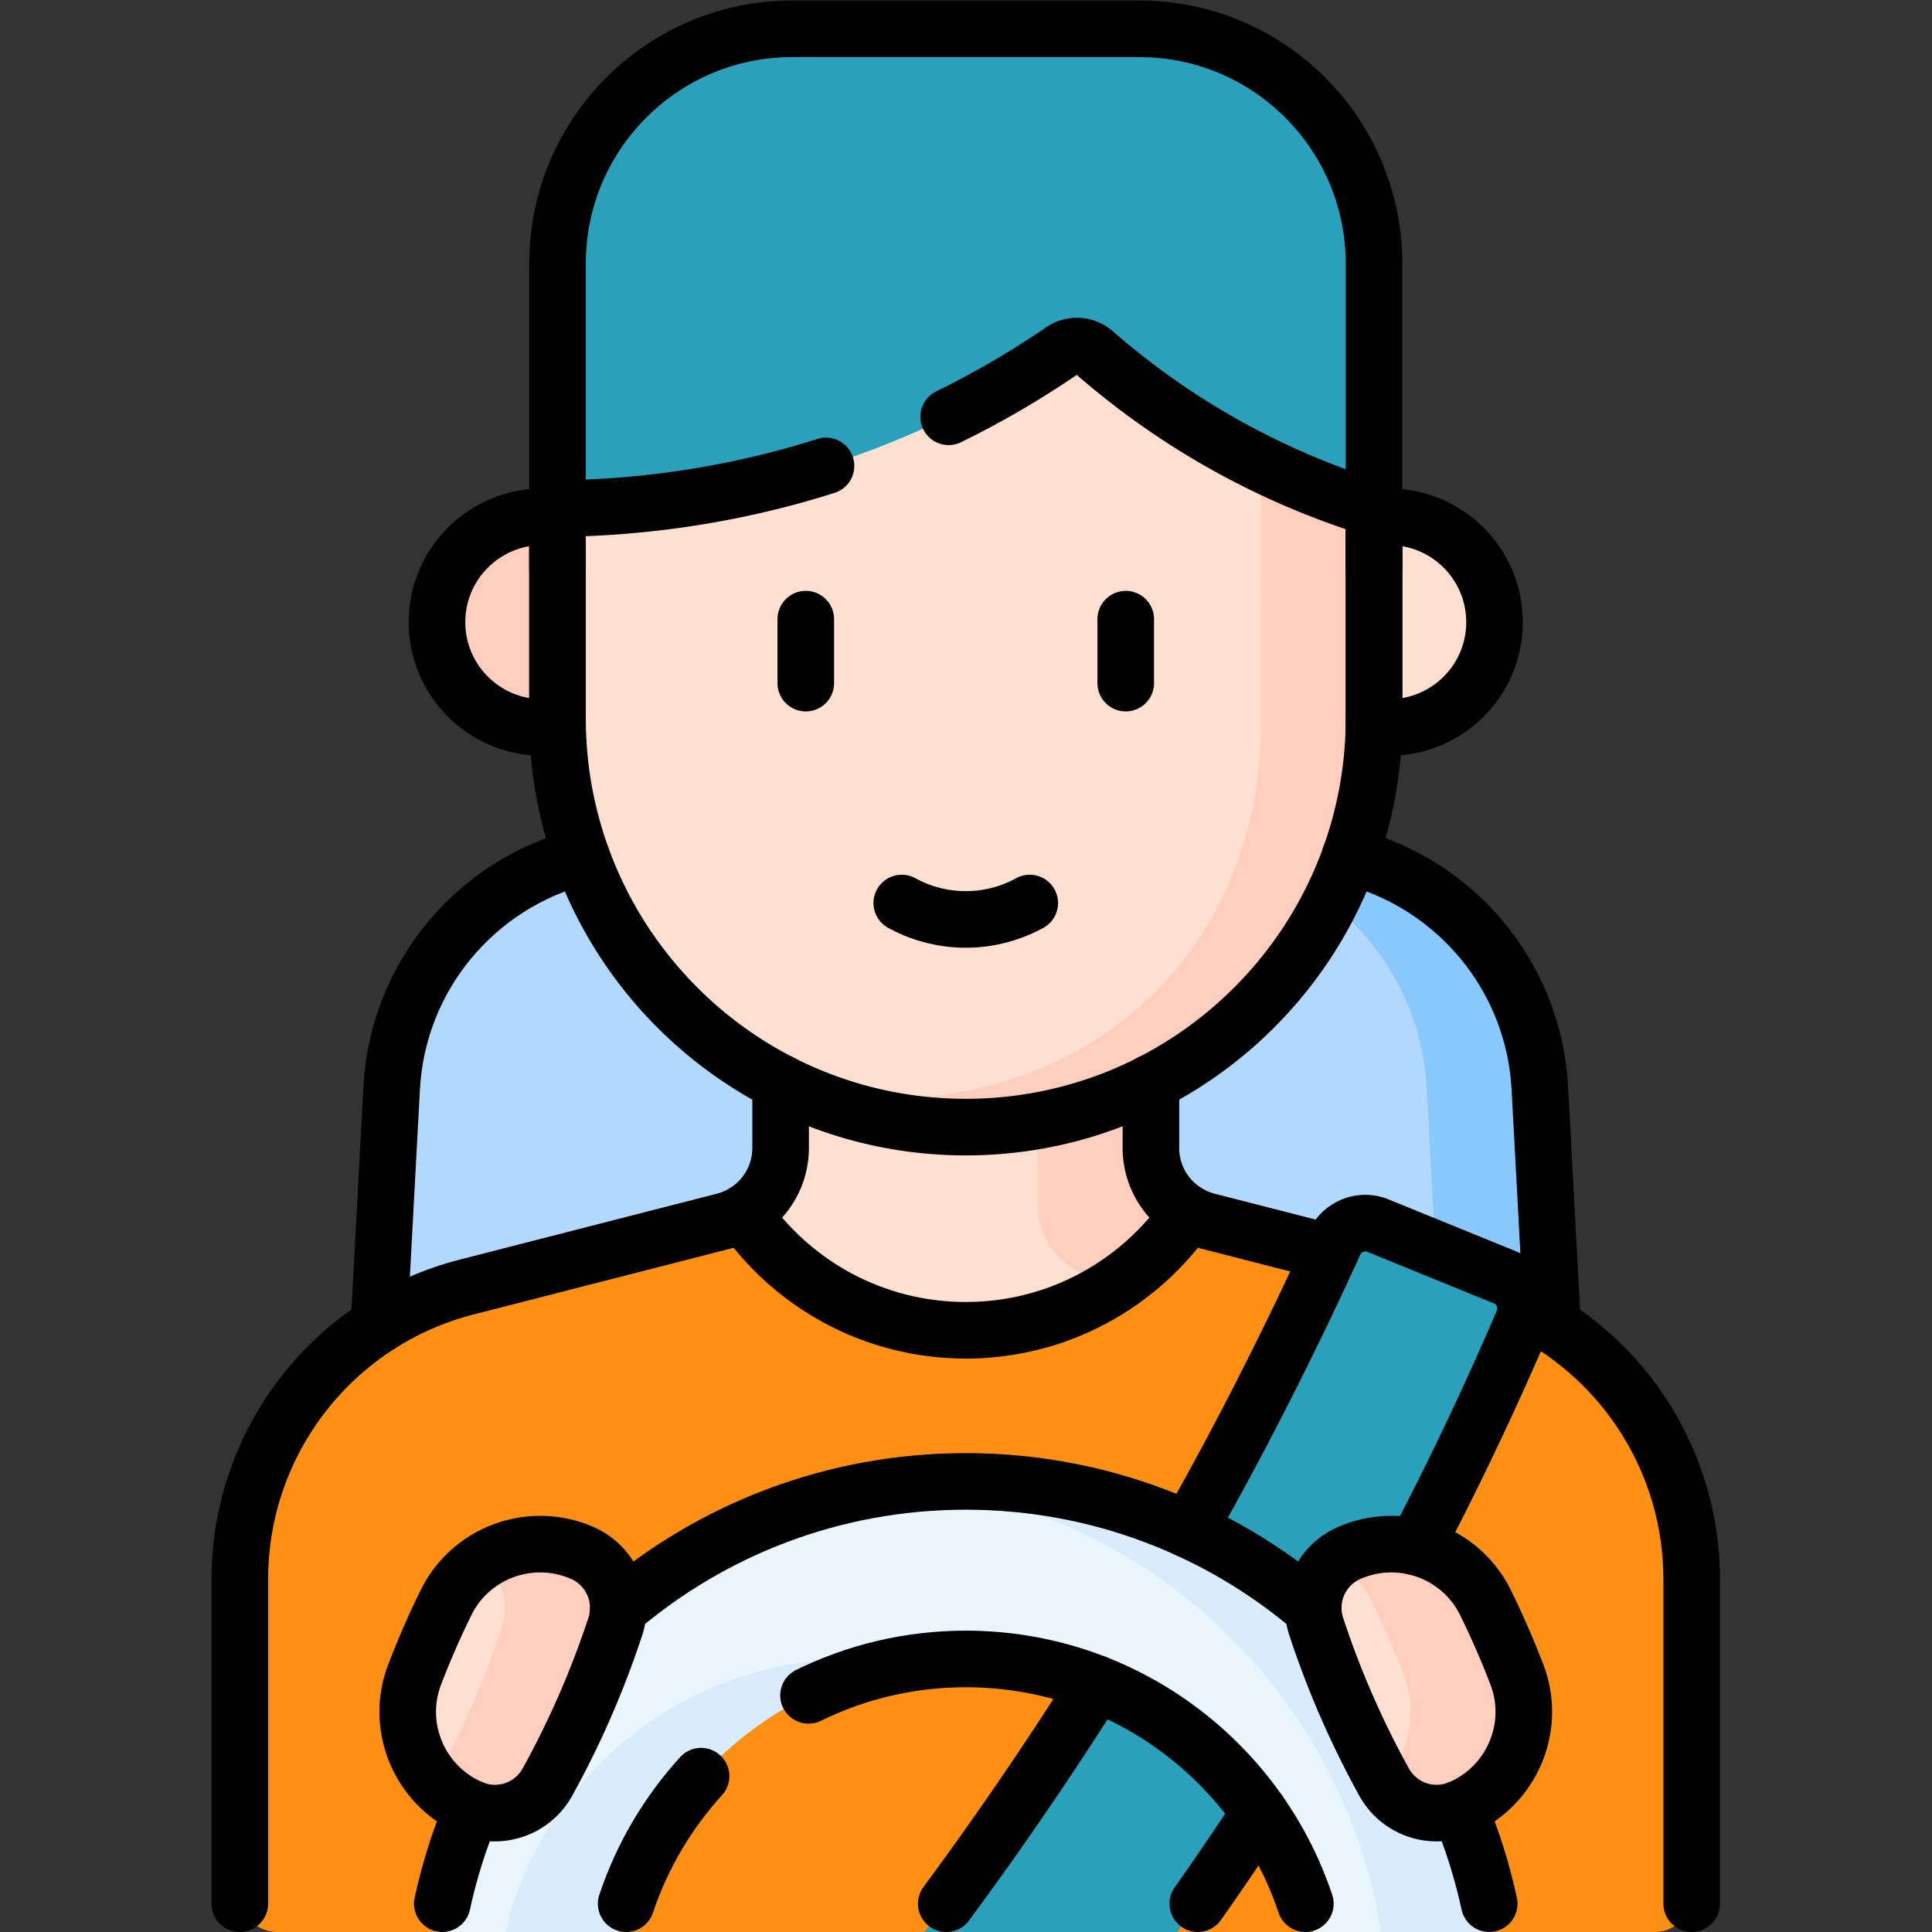
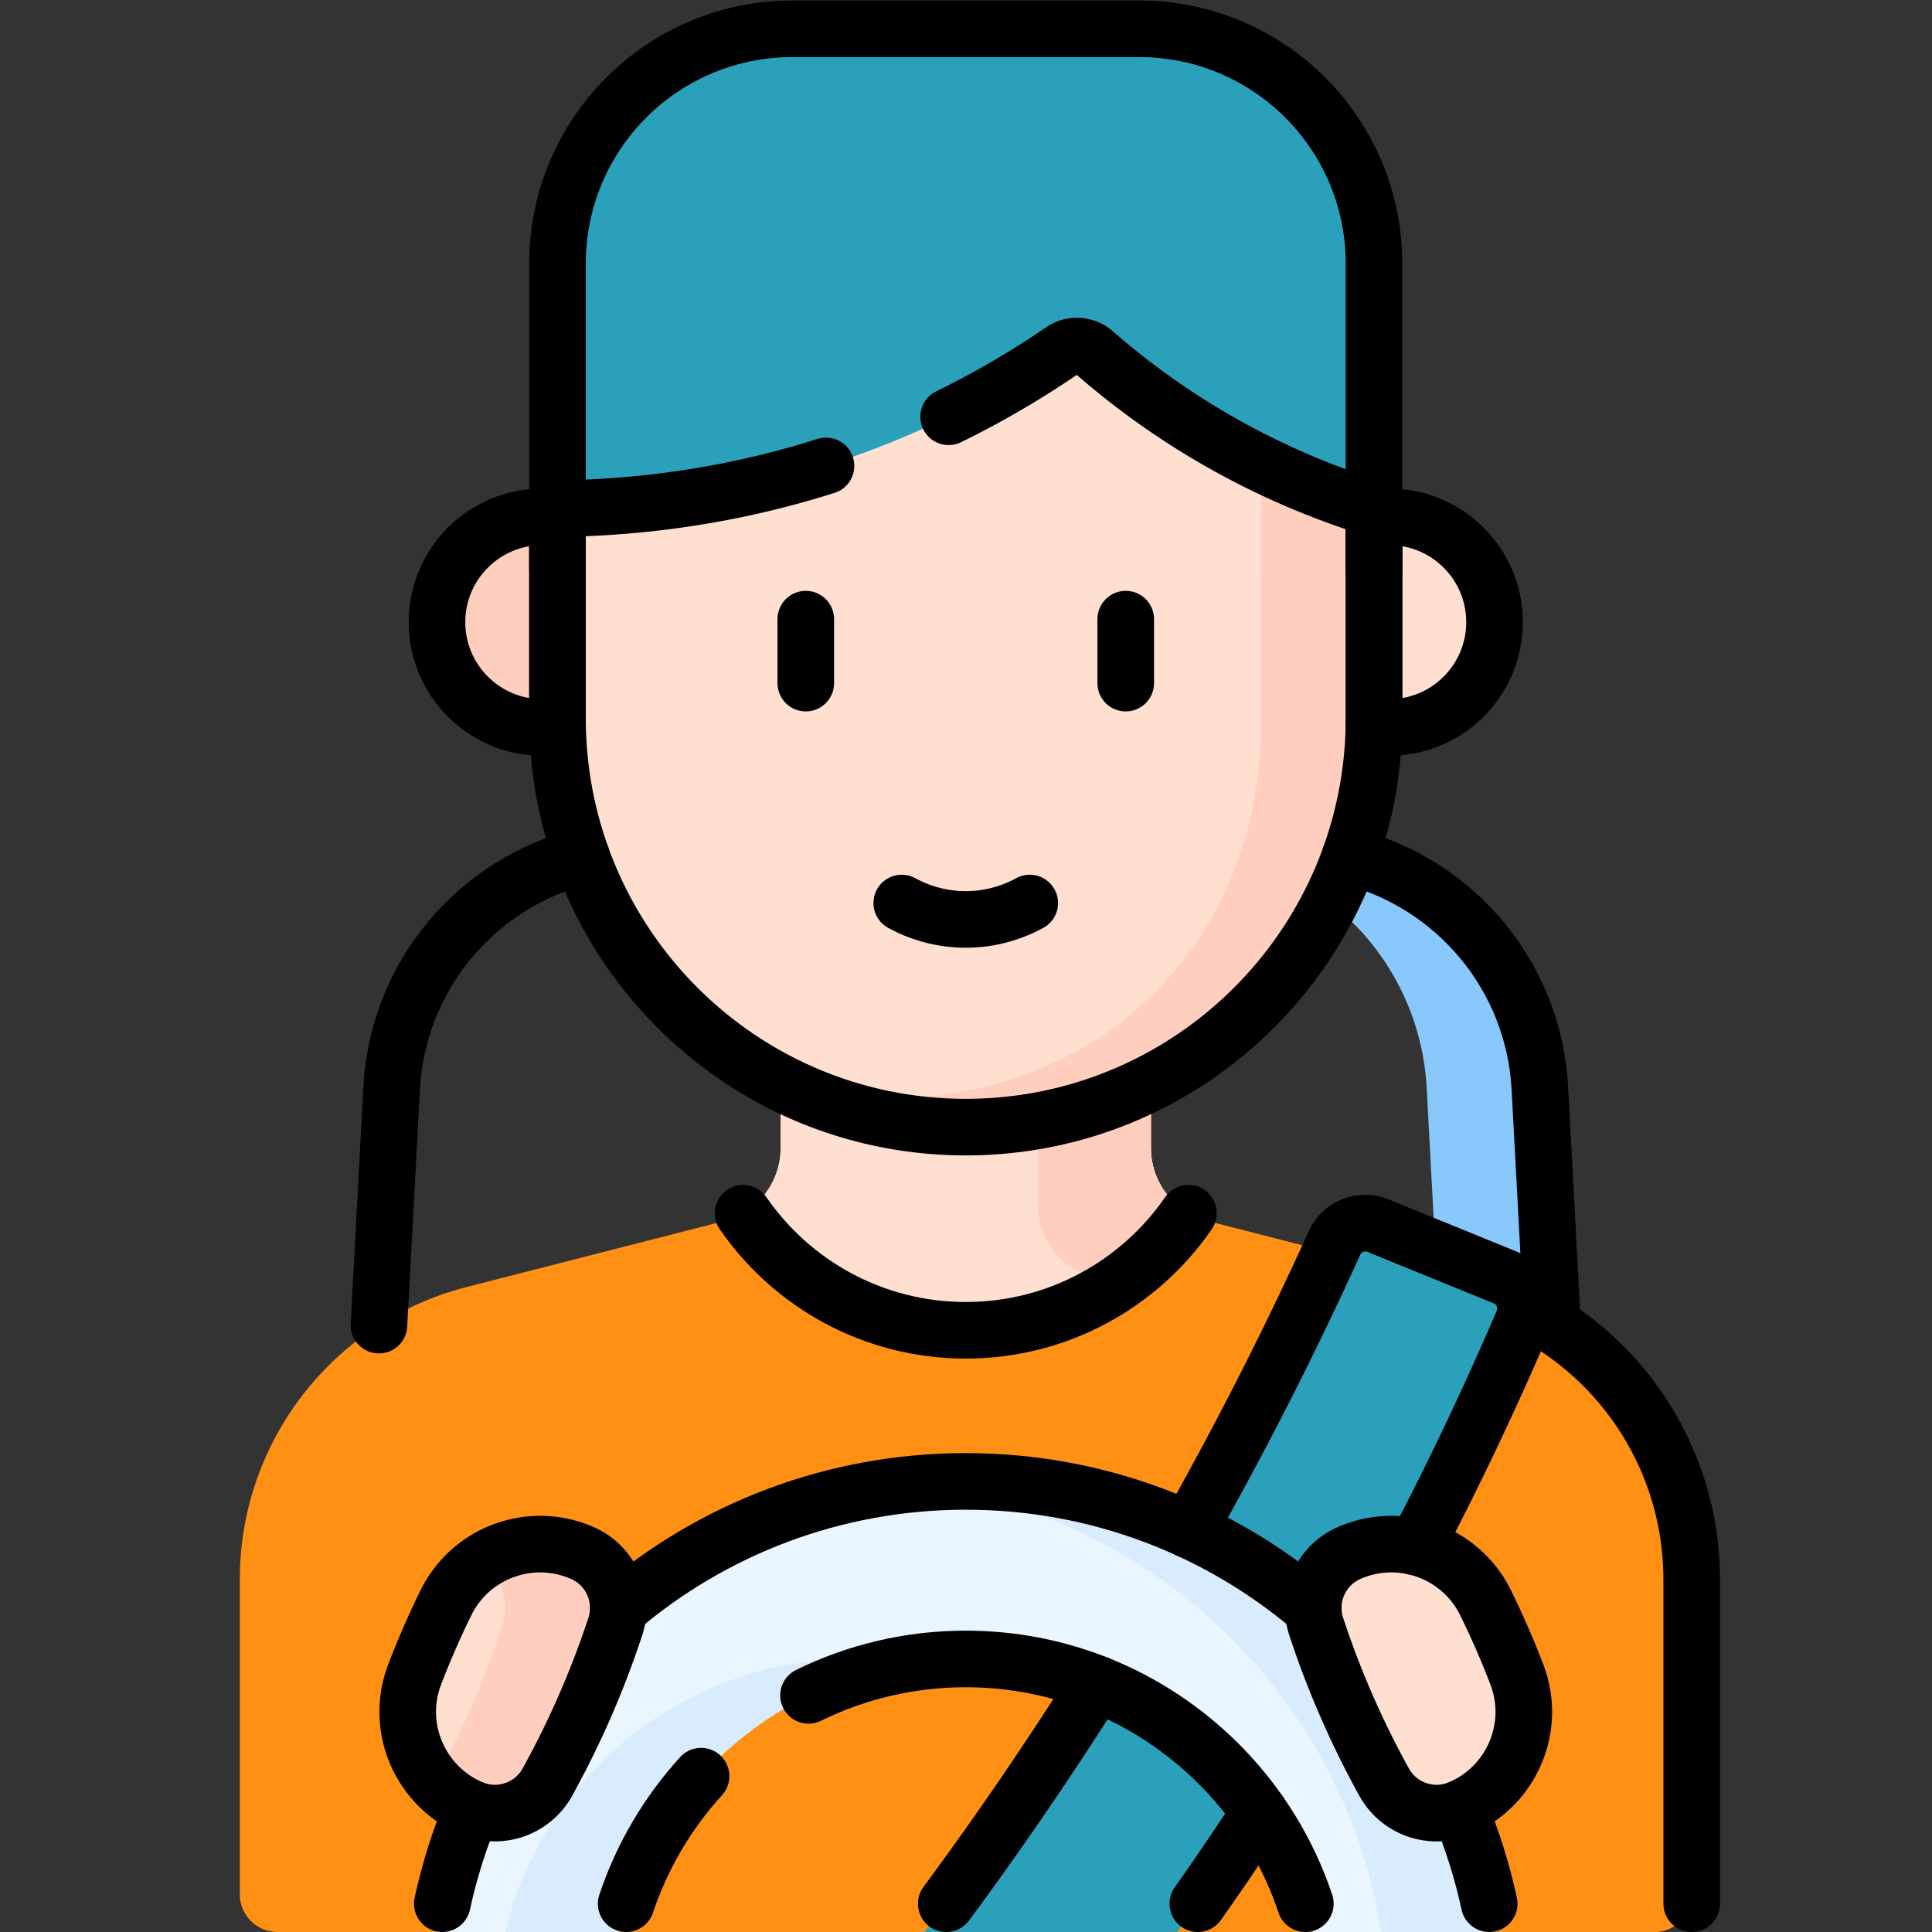
<svg xmlns="http://www.w3.org/2000/svg" width="512" height="512" x="0" y="0" viewBox="0 0 682.667 682.667" style="enable-background:new 0 0 512 512" xml:space="preserve" class="">
  <rect x="0" y="0" width="682.667" height="682.667" fill="#333333" stroke="none" />
  <g>
    <defs>
      <clipPath id="a" clipPathUnits="userSpaceOnUse">
        <path d="M0 512h512V0H0Z" fill="#000000" opacity="1" data-original="#000000" class="" />
      </clipPath>
    </defs>
    <g clip-path="url(#a)" transform="matrix(1.333 0 0 -1.333 0 682.667)">
-       <path d="m0 0 11.595 216.177c1.909 35.594 31.328 63.477 66.972 63.477h170.422c35.645 0 65.064-27.883 66.973-63.477L327.557 0Z" style="fill-opacity:1;fill-rule:nonzero;stroke:none" transform="translate(92.222 7.5)" fill="#b2d9fd" data-original="#b2d9fd" class="" />
-       <path d="M0 0c-1.909 35.595-31.328 63.477-66.973 63.477h-30C-61.328 63.477-31.909 35.595-30 0l11.595-216.177h30z" style="fill-opacity:1;fill-rule:nonzero;stroke:none" transform="translate(408.184 223.677)" fill="#89c8fd" data-original="#89c8fd" class="" />
+       <path d="M0 0c-1.909 35.595-31.328 63.477-66.973 63.477h-30C-61.328 63.477-31.909 35.595-30 0l11.595-216.177h30" style="fill-opacity:1;fill-rule:nonzero;stroke:none" transform="translate(408.184 223.677)" fill="#89c8fd" data-original="#89c8fd" class="" />
      <path d="M0 0v83.476c0 36.535-24.752 68.428-60.144 77.497l-68.171 17.466a20 20 0 0 0-15.037 19.374v30.047h-98.16v-30.047a20 20 0 0 0-15.036-19.374l-68.172-17.466c-35.391-9.069-60.143-40.962-60.143-77.497V0c0-5.523 4.477-10 10-10H-10C-4.478-10 0-5.523 0 0" style="fill-opacity:1;fill-rule:nonzero;stroke:none" transform="translate(448.432 10)" fill="#ff9014" data-original="#f58a97" class="" opacity="1" />
      <path d="m0 0-68.17 17.466a20 20 0 0 0-15.037 19.375v30.047h-30V21.841A20 20 0 0 1-98.17 2.466L-30-15c35.393-9.068 60.145-40.962 60.145-77.497v-78.476h20c5.523 0 10 4.477 10 10v83.476C60.145-40.962 35.393-9.068 0 0" style="fill-opacity:1;fill-rule:nonzero;stroke:none" transform="translate(388.287 170.973)" fill="#ff9014" data-original="#f07281" class="" opacity="1" />
      <path d="M0 0c12.927-18.744 34.538-31.037 59.029-31.037 24.492 0 46.103 12.293 59.03 31.037-6.038 3.513-9.95 10.023-9.95 17.277v30.047H9.949V17.277C9.949 10.023 6.038 3.513 0 0" style="fill-opacity:1;fill-rule:nonzero;stroke:none" transform="translate(196.97 190.537)" fill="#ffdfd0" data-original="#ffdfd0" class="" />
      <path d="m0 0 6.118-1.568a72.112 72.112 0 0 1 18.794 18.666c-6.038 3.513-9.949 10.023-9.949 17.277v30.046h-30V19.375A20 20 0 0 1 0 0" style="fill-opacity:1;fill-rule:nonzero;stroke:none" transform="translate(290.117 173.439)" fill="#ffcebf" data-original="#ffcebf" class="" />
      <path d="M0 0a841.51 841.51 0 0 1 46.793 74.268 846.335 846.335 0 0 1 39.368 80.013c1.97 4.599-.232 9.916-4.865 11.803l-33.525 13.655a8.951 8.951 0 0 1-11.53-4.59A973.424 973.424 0 0 0-1.12 101.411 967.969 967.969 0 0 0-66.676 0l-5.834-7.5h67z" style="fill-opacity:1;fill-rule:nonzero;stroke:none" transform="translate(317.51 7.5)" fill="#2ba0bb" data-original="#3c6d92" class="" opacity="1" />
      <path d="m0 0-33.525 13.655a8.952 8.952 0 0 1-11.53-4.59c-.372-.818-.761-1.649-1.137-2.47L-30 0c4.633-1.887 6.835-7.204 4.864-11.803a846.071 846.071 0 0 0-39.367-80.013 841.278 841.278 0 0 0-46.793-74.268l-5.51-7.5h30l5.51 7.5a841.278 841.278 0 0 1 46.793 74.268A846.071 846.071 0 0 1 4.864-11.803C6.835-7.204 4.633-1.887 0 0" style="fill-opacity:1;fill-rule:nonzero;stroke:none" transform="translate(398.806 173.584)" fill="#2ba0bb" data-original="#345e80" class="" opacity="1" />
      <path d="M0 0c13.76 63.98 70.66 111.94 138.76 111.94 68.099 0 125-47.96 138.76-111.94l1.24-7.5h-48L228.779 0C216.2 37.66 180.6 64.88 138.76 64.88S61.319 37.66 48.74 0l-1.98-7.5H-1.399Z" style="fill-opacity:1;fill-rule:nonzero;stroke:none" transform="translate(117.24 7.5)" fill="#eaf6ff" data-original="#eaf6ff" class="" />
      <path d="M0 0c-41.84 0-77.439-27.22-90.02-64.88l-1.98-7.5h30l1.98 7.5C-48.975-31.814-20.181-6.802 15-1.191A95.239 95.239 0 0 1 0 0" style="fill-opacity:1;fill-rule:nonzero;stroke:none" transform="translate(226 72.38)" fill="#d8ecfe" data-original="#d8ecfe" class="" />
      <path d="M0 0c-13.76 63.98-70.66 111.94-138.76 111.94-5.066 0-10.07-.272-15-.79C-92.434 104.708-42.736 59.22-30 0l1.24-7.5h30z" style="fill-opacity:1;fill-rule:nonzero;stroke:none" transform="translate(394.76 7.5)" fill="#d8ecfe" data-original="#d8ecfe" class="" />
      <path d="m0 0-.002-.001C-7.53-3.287-16.314-.302-20.289 6.887a240.995 240.995 0 0 0-17.987 41.219c-2.564 7.789 1.241 16.244 8.756 19.524 13.63 5.949 29.545.157 36.116-13.184a225.067 225.067 0 0 0 8.32-19.072C20.215 21.511 13.602 5.937 0 0" style="fill-opacity:1;fill-rule:nonzero;stroke:none" transform="translate(387.18 32.85)" fill="#ffdfd0" data-original="#ffdfd0" class="" />
-       <path d="M0 0a225.423 225.423 0 0 1-8.32 19.072c-6.571 13.342-22.487 19.134-36.116 13.185a15.917 15.917 0 0 1-3.617-2.2 27.665 27.665 0 0 0 9.733-10.985A225.423 225.423 0 0 0-30 0c3.818-9.989 1.45-20.865-5.26-28.386l.055-.1c3.975-7.189 12.759-10.174 20.287-6.889l.002.001C-1.314-29.437 5.299-13.862 0 0" style="fill-opacity:1;fill-rule:nonzero;stroke:none" transform="translate(402.096 68.224)" fill="#ffcebf" data-original="#ffcebf" class="" />
      <path d="m0 0 .002-.001C7.53-3.287 16.314-.302 20.289 6.887a240.995 240.995 0 0 1 17.987 41.219c2.564 7.789-1.241 16.244-8.756 19.524-13.63 5.949-29.545.157-36.116-13.184a225.067 225.067 0 0 1-8.32-19.072C-20.215 21.511-13.602 5.937 0 0" style="fill-opacity:1;fill-rule:nonzero;stroke:none" transform="translate(124.82 32.85)" fill="#ffdfd0" data-original="#ffdfd0" class="" />
      <path d="M0 0c-8.899 3.884-18.772 2.76-26.383-2.2 5.037-4.056 7.25-10.913 5.139-17.324a241.039 241.039 0 0 0-17.932-41.119 27.824 27.824 0 0 1 9.656-6.987l.002-.001c7.529-3.286 16.313-.301 20.288 6.888A241.084 241.084 0 0 1 8.756-19.524C11.32-11.735 7.516-3.28 0 0" style="fill-opacity:1;fill-rule:nonzero;stroke:none" transform="translate(154.34 100.481)" fill="#ffcebf" data-original="#ffcebf" class="" />
      <path d="M0 0h-216.439v81.219c0 34.383 27.872 62.255 62.254 62.255h91.93C-27.872 143.474 0 115.602 0 81.219Z" style="fill-opacity:1;fill-rule:nonzero;stroke:none" transform="translate(364.22 361.026)" fill="#2ba0bb" data-original="#3c6d92" class="" opacity="1" />
      <path d="M0 0h-30C4.383 0 32.255-27.873 32.255-62.255v-81.219h30v81.219C62.255-27.873 34.383 0 0 0" style="fill-opacity:1;fill-rule:nonzero;stroke:none" transform="translate(301.965 504.5)" fill="#2ba0bb" data-original="#345e80" class="" opacity="1" />
      <path d="M0 0c-17.669 0-34.349.651-49.08 8.177-35.101 17.931-59.14 54.497-59.14 96.69v55.489c22.023.236 55.106 3.485 91.493 18.802a238.845 238.845 0 0 1 42.266 23.071 6.96 6.96 0 0 0 8.507-.503 204.394 204.394 0 0 1 27.786-20.416 204.72 204.72 0 0 1 46.388-20.954v-55.489c0-42.006-23.827-78.435-58.675-96.451C34.7.741 17.854 0 0 0" style="fill-opacity:1;fill-rule:nonzero;stroke:none" transform="translate(256 216.953)" fill="#ffdfd0" data-original="#ffdfd0" class="" />
      <path d="M0 0c-17.669 0-34.349.651-49.08 8.177-35.101 17.931-59.14 54.497-59.14 96.69v55.489c22.023.236 55.106 3.485 91.493 18.802a238.845 238.845 0 0 1 42.266 23.071 6.96 6.96 0 0 0 8.507-.503 204.394 204.394 0 0 1 27.786-20.416 204.72 204.72 0 0 1 46.388-20.954v-55.489c0-42.006-23.827-78.435-58.675-96.451C34.7.741 17.854 0 0 0" style="fill-opacity:1;fill-rule:nonzero;stroke:none" transform="translate(256 216.953)" fill="#ffdfd0" data-original="#ffdfd0" class="" />
      <path d="M0 0v55.489a205.259 205.259 0 0 0-29.962 11.919L-30 0c.204-7.478.397-43.322-26.859-71.513-25.07-25.928-63.757-35.451-100.441-25.175l.006-.005c14.731-7.524 31.408-11.767 49.074-11.767 17.856 0 34.7 4.334 49.545 12.009C-23.827-78.435 0-42.006 0 0" style="fill-opacity:1;fill-rule:nonzero;stroke:none" transform="translate(364.22 321.82)" fill="#ffcebf" data-original="#ffcebf" class="" />
      <path d="M0 0h-4.026v55.835H0c15.418 0 27.917-12.499 27.917-27.918C27.917 12.499 15.418 0 0 0" style="fill-opacity:1;fill-rule:nonzero;stroke:none" transform="translate(368.246 321.346)" fill="#ffdfd0" data-original="#ffdfd0" class="" />
      <path d="M0 0h4.026v55.835H0c-15.418 0-27.917-12.499-27.917-27.918C-27.917 12.499-15.418 0 0 0" style="fill-opacity:1;fill-rule:nonzero;stroke:none" transform="translate(143.754 321.346)" fill="#ffcebf" data-original="#ffcebf" class="" />
      <path d="M0 0c27.771-7.08 48.74-31.51 50.34-61.38l3.37-62.81" style="stroke-width:15;stroke-linecap:round;stroke-linejoin:round;stroke-miterlimit:10;stroke-dasharray:none;stroke-opacity:1" transform="translate(357.84 285.06)" fill="none" stroke="#000000" stroke-width="15" stroke-linecap="round" stroke-linejoin="round" stroke-miterlimit="10" stroke-dasharray="none" stroke-opacity="" data-original="#000000" />
      <path d="m0 0 3.37 62.81c1.6 29.87 22.569 54.3 50.34 61.38" style="stroke-width:15;stroke-linecap:round;stroke-linejoin:round;stroke-miterlimit:10;stroke-dasharray:none;stroke-opacity:1" transform="translate(100.45 160.87)" fill="none" stroke="#000000" stroke-width="15" stroke-linecap="round" stroke-linejoin="round" stroke-miterlimit="10" stroke-dasharray="none" stroke-opacity="" data-original="#000000" />
-       <path d="M0 0v-17.33c0-9.13-6.189-17.1-15.04-19.37l-68.17-17.47c-35.39-9.07-60.14-40.96-60.14-77.49v-85.98" style="stroke-width:15;stroke-linecap:round;stroke-linejoin:round;stroke-miterlimit:10;stroke-dasharray:none;stroke-opacity:1" transform="translate(206.92 225.14)" fill="none" stroke="#000000" stroke-width="15" stroke-linecap="round" stroke-linejoin="round" stroke-miterlimit="10" stroke-dasharray="none" stroke-opacity="" data-original="#000000" />
      <path d="M0 0c26.58-13.36 44.05-40.78 44.05-71.47v-85.98" style="stroke-width:15;stroke-linecap:round;stroke-linejoin:round;stroke-miterlimit:10;stroke-dasharray:none;stroke-opacity:1" transform="translate(404.38 164.95)" fill="none" stroke="#000000" stroke-width="15" stroke-linecap="round" stroke-linejoin="round" stroke-miterlimit="10" stroke-dasharray="none" stroke-opacity="" data-original="#000000" />
-       <path d="M0 0v-17.33c0-9.13 6.189-17.1 15.04-19.37l32.47-8.32" style="stroke-width:15;stroke-linecap:round;stroke-linejoin:round;stroke-miterlimit:10;stroke-dasharray:none;stroke-opacity:1" transform="translate(305.08 225.14)" fill="none" stroke="#000000" stroke-width="15" stroke-linecap="round" stroke-linejoin="round" stroke-miterlimit="10" stroke-dasharray="none" stroke-opacity="" data-original="#000000" />
      <path d="M0 0c12.927-18.744 34.538-31.037 59.029-31.037 24.492 0 46.103 12.293 59.03 31.037" style="stroke-width:15;stroke-linecap:round;stroke-linejoin:round;stroke-miterlimit:10;stroke-dasharray:none;stroke-opacity:1" transform="translate(196.97 190.537)" fill="none" stroke="#000000" stroke-width="15" stroke-linecap="round" stroke-linejoin="round" stroke-miterlimit="10" stroke-dasharray="none" stroke-opacity="" data-original="#000000" />
      <path d="M0 0c.439.77.87 1.54 1.31 2.32a975.468 975.468 0 0 1 37.36 73.74 8.956 8.956 0 0 0 11.53 4.59l33.529-13.66c4.631-1.88 6.831-7.2 4.861-11.8-8.14-19-17.53-39.01-28.38-59.73" style="stroke-width:15;stroke-linecap:round;stroke-linejoin:round;stroke-miterlimit:10;stroke-dasharray:none;stroke-opacity:1" transform="translate(315.08 106.59)" fill="none" stroke="#000000" stroke-width="15" stroke-linecap="round" stroke-linejoin="round" stroke-miterlimit="10" stroke-dasharray="none" stroke-opacity="" data-original="#000000" />
      <path d="M0 0a962.565 962.565 0 0 1 39.87 58.31" style="stroke-width:15;stroke-linecap:round;stroke-linejoin:round;stroke-miterlimit:10;stroke-dasharray:none;stroke-opacity:1" transform="translate(250.83 7.5)" fill="none" stroke="#000000" stroke-width="15" stroke-linecap="round" stroke-linejoin="round" stroke-miterlimit="10" stroke-dasharray="none" stroke-opacity="" data-original="#000000" />
      <path d="M0 0a822.444 822.444 0 0 0-16.391-24.11" style="stroke-width:15;stroke-linecap:round;stroke-linejoin:round;stroke-miterlimit:10;stroke-dasharray:none;stroke-opacity:1" transform="translate(333.9 31.61)" fill="none" stroke="#000000" stroke-width="15" stroke-linecap="round" stroke-linejoin="round" stroke-miterlimit="10" stroke-dasharray="none" stroke-opacity="" data-original="#000000" />
      <path d="M0 0c-1.88 8.72-4.55 17.15-7.96 25.2" style="stroke-width:15;stroke-linecap:round;stroke-linejoin:round;stroke-miterlimit:10;stroke-dasharray:none;stroke-opacity:1" transform="translate(394.76 7.5)" fill="none" stroke="#000000" stroke-width="15" stroke-linecap="round" stroke-linejoin="round" stroke-miterlimit="10" stroke-dasharray="none" stroke-opacity="" data-original="#000000" />
      <path d="M0 0c24.79 21.17 56.96 33.95 92.11 33.95 35.151 0 67.321-12.78 92.111-33.95" style="stroke-width:15;stroke-linecap:round;stroke-linejoin:round;stroke-miterlimit:10;stroke-dasharray:none;stroke-opacity:1" transform="translate(163.89 85.49)" fill="none" stroke="#000000" stroke-width="15" stroke-linecap="round" stroke-linejoin="round" stroke-miterlimit="10" stroke-dasharray="none" stroke-opacity="" data-original="#000000" />
      <path d="M0 0c-3.41-8.05-6.08-16.48-7.96-25.2" style="stroke-width:15;stroke-linecap:round;stroke-linejoin:round;stroke-miterlimit:10;stroke-dasharray:none;stroke-opacity:1" transform="translate(125.2 32.7)" fill="none" stroke="#000000" stroke-width="15" stroke-linecap="round" stroke-linejoin="round" stroke-miterlimit="10" stroke-dasharray="none" stroke-opacity="" data-original="#000000" />
      <path d="M0 0c-8.797-9.664-15.629-21.146-19.858-33.809" style="stroke-width:15;stroke-linecap:round;stroke-linejoin:round;stroke-miterlimit:10;stroke-dasharray:none;stroke-opacity:1" transform="translate(185.839 41.31)" fill="none" stroke="#000000" stroke-width="15" stroke-linecap="round" stroke-linejoin="round" stroke-miterlimit="10" stroke-dasharray="none" stroke-opacity="" data-original="#000000" />
      <path d="M0 0c-12.579 37.66-48.18 64.88-90.02 64.88-14.946 0-29.095-3.473-41.684-9.655" style="stroke-width:15;stroke-linecap:round;stroke-linejoin:round;stroke-miterlimit:10;stroke-dasharray:none;stroke-opacity:1" transform="translate(346.02 7.5)" fill="none" stroke="#000000" stroke-width="15" stroke-linecap="round" stroke-linejoin="round" stroke-miterlimit="10" stroke-dasharray="none" stroke-opacity="" data-original="#000000" />
      <path d="m0 0-.002-.001C-7.53-3.287-16.314-.302-20.289 6.887a240.995 240.995 0 0 0-17.987 41.219c-2.564 7.789 1.241 16.244 8.756 19.524 13.63 5.949 29.545.157 36.116-13.184a225.067 225.067 0 0 0 8.32-19.072C20.215 21.511 13.602 5.937 0 0Z" style="stroke-width:15;stroke-linecap:round;stroke-linejoin:round;stroke-miterlimit:10;stroke-dasharray:none;stroke-opacity:1" transform="translate(387.18 32.85)" fill="none" stroke="#000000" stroke-width="15" stroke-linecap="round" stroke-linejoin="round" stroke-miterlimit="10" stroke-dasharray="none" stroke-opacity="" data-original="#000000" />
      <path d="m0 0 .002-.001C7.53-3.287 16.314-.302 20.289 6.887a240.995 240.995 0 0 1 17.987 41.219c2.564 7.789-1.241 16.244-8.756 19.524-13.63 5.949-29.545.157-36.116-13.184a225.067 225.067 0 0 1-8.32-19.072C-20.215 21.511-13.602 5.937 0 0Z" style="stroke-width:15;stroke-linecap:round;stroke-linejoin:round;stroke-miterlimit:10;stroke-dasharray:none;stroke-opacity:1" transform="translate(124.82 32.85)" fill="none" stroke="#000000" stroke-width="15" stroke-linecap="round" stroke-linejoin="round" stroke-miterlimit="10" stroke-dasharray="none" stroke-opacity="" data-original="#000000" />
      <path d="M0 0v81.219c0 34.383 27.872 62.255 62.255 62.255h91.93c34.382 0 62.254-27.872 62.254-62.255V0" style="stroke-width:15;stroke-linecap:round;stroke-linejoin:round;stroke-miterlimit:10;stroke-dasharray:none;stroke-opacity:1" transform="translate(147.78 361.026)" fill="none" stroke="#000000" stroke-width="15" stroke-linecap="round" stroke-linejoin="round" stroke-miterlimit="10" stroke-dasharray="none" stroke-opacity="" data-original="#000000" />
      <path d="M0 0a239.446 239.446 0 0 1 30.075 17.53 6.958 6.958 0 0 0 8.507-.503A204.394 204.394 0 0 1 66.368-3.389a204.794 204.794 0 0 1 46.388-20.953v-55.49c0-59.9-48.451-108.46-108.22-108.46-59.768 0-108.22 48.56-108.22 108.46v55.49c17.84.191 42.938 2.359 71.171 11.318" style="stroke-width:15;stroke-linecap:round;stroke-linejoin:round;stroke-miterlimit:10;stroke-dasharray:none;stroke-opacity:1" transform="translate(251.464 401.651)" fill="none" stroke="#000000" stroke-width="15" stroke-linecap="round" stroke-linejoin="round" stroke-miterlimit="10" stroke-dasharray="none" stroke-opacity="" data-original="#000000" />
      <path d="M0 0h-4.026v55.835H0c15.418 0 27.917-12.499 27.917-27.917C27.917 12.5 15.418 0 0 0Z" style="stroke-width:15;stroke-linecap:round;stroke-linejoin:round;stroke-miterlimit:10;stroke-dasharray:none;stroke-opacity:1" transform="translate(368.246 319.296)" fill="none" stroke="#000000" stroke-width="15" stroke-linecap="round" stroke-linejoin="round" stroke-miterlimit="10" stroke-dasharray="none" stroke-opacity="" data-original="#000000" />
      <path d="M0 0h4.026v55.835H0c-15.418 0-27.917-12.499-27.917-27.917C-27.917 12.5-15.418 0 0 0Z" style="stroke-width:15;stroke-linecap:round;stroke-linejoin:round;stroke-miterlimit:10;stroke-dasharray:none;stroke-opacity:1" transform="translate(143.754 319.296)" fill="none" stroke="#000000" stroke-width="15" stroke-linecap="round" stroke-linejoin="round" stroke-miterlimit="10" stroke-dasharray="none" stroke-opacity="" data-original="#000000" />
      <path d="M0 0v-16.962" style="stroke-width:15;stroke-linecap:round;stroke-linejoin:round;stroke-miterlimit:10;stroke-dasharray:none;stroke-opacity:1" transform="translate(213.594 348.008)" fill="none" stroke="#000000" stroke-width="15" stroke-linecap="round" stroke-linejoin="round" stroke-miterlimit="10" stroke-dasharray="none" stroke-opacity="" data-original="#000000" />
      <path d="M0 0v-16.962" style="stroke-width:15;stroke-linecap:round;stroke-linejoin:round;stroke-miterlimit:10;stroke-dasharray:none;stroke-opacity:1" transform="translate(298.406 348.008)" fill="none" stroke="#000000" stroke-width="15" stroke-linecap="round" stroke-linejoin="round" stroke-miterlimit="10" stroke-dasharray="none" stroke-opacity="" data-original="#000000" />
      <path d="M0 0a35.404 35.404 0 0 1 16.594-4.35C24.945-4.437 31.139-1.528 33.926 0" style="stroke-width:15;stroke-linecap:round;stroke-linejoin:round;stroke-miterlimit:10;stroke-dasharray:none;stroke-opacity:1" transform="translate(239.037 272.757)" fill="none" stroke="#000000" stroke-width="15" stroke-linecap="round" stroke-linejoin="round" stroke-miterlimit="10" stroke-dasharray="none" stroke-opacity="" data-original="#000000" />
    </g>
  </g>
</svg>